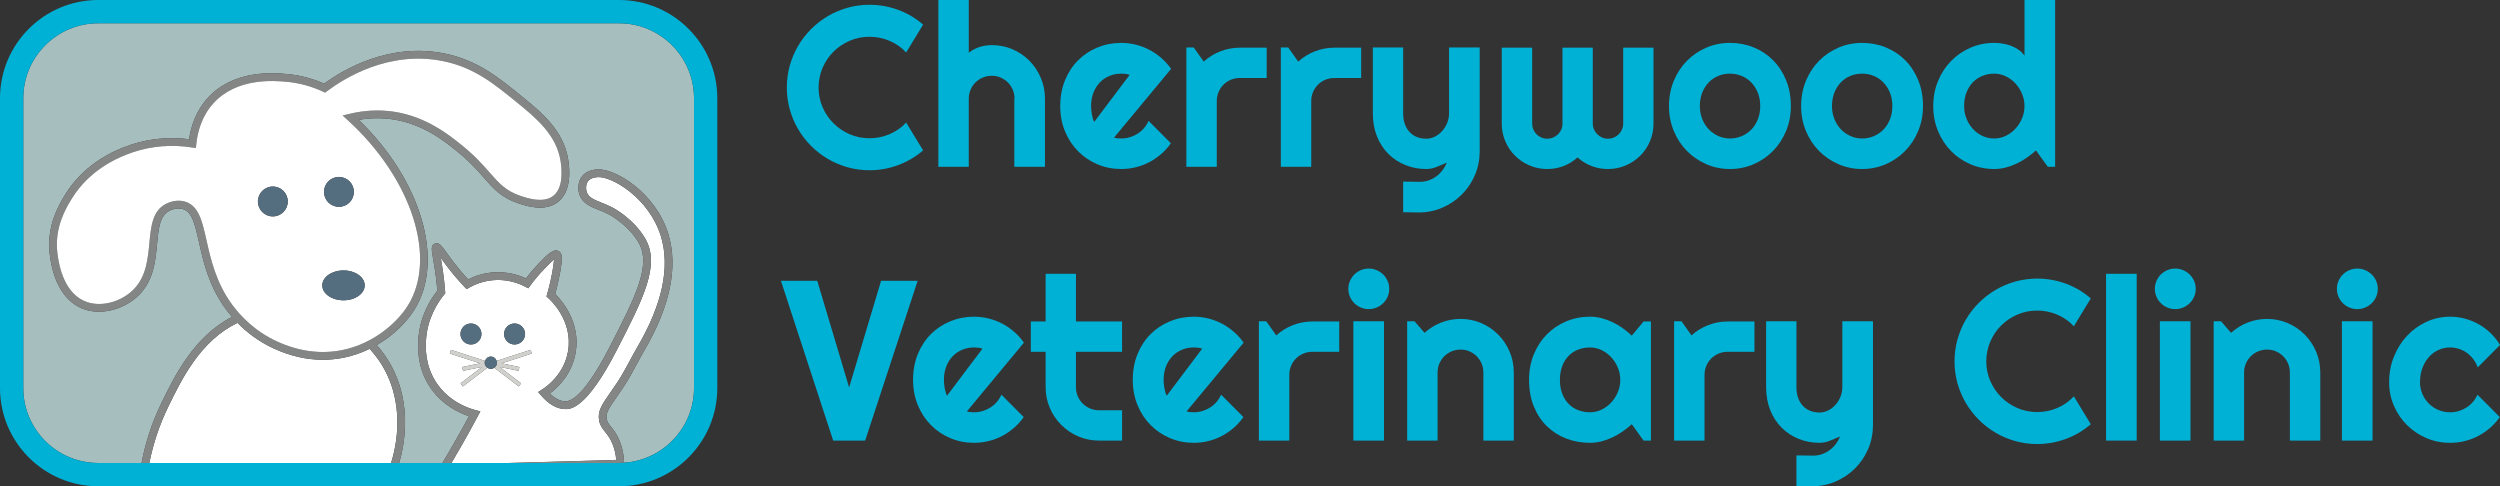
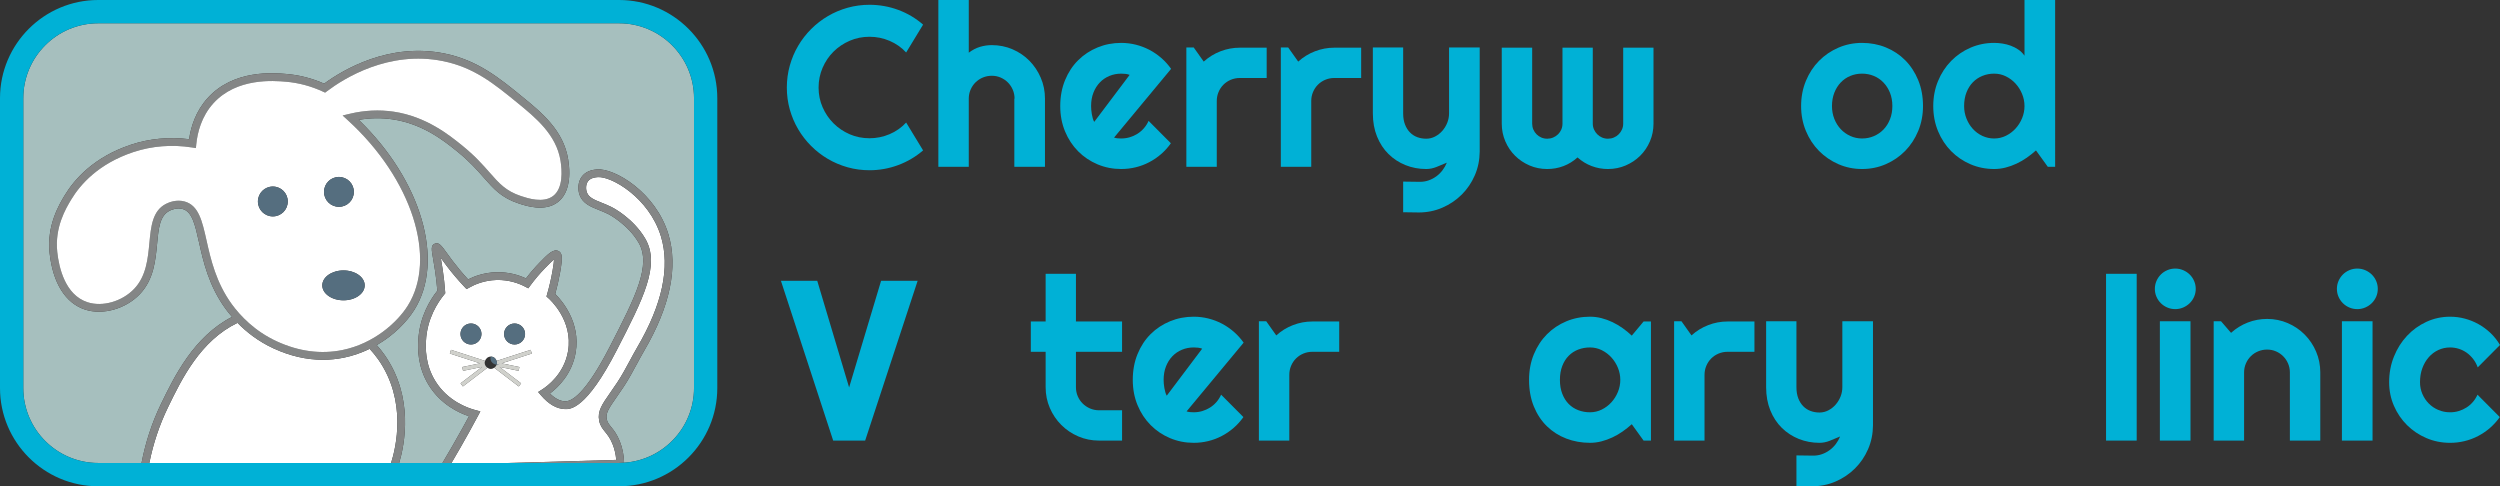
<svg xmlns="http://www.w3.org/2000/svg" version="1.1" id="Layer_2" x="0px" y="0px" viewBox="0 0 946.518 184.103" style="enable-background:new 0 0 946.518 184.103;" xml:space="preserve">
  <rect x="0" y="0" width="946.518" height="184.103" fill="#333333" stroke="none" />
  <g>
    <g>
      <path style="fill:#A6BFBE;" d="M234.384,8.816H37.189c-15.645,0-28.373,12.728-28.373,28.371v109.726    c0,15.645,12.728,28.373,28.373,28.373h16.389c1.499-7.756,3.939-15.241,7.331-22.249c5.06-10.447,12.43-25.61,26.938-33.059    c-0.913-1.06-1.738-2.089-2.427-3.033c-6.387-8.757-8.437-17.899-10.086-25.245c-1.51-6.726-2.6-11.586-6.23-12.58    c-2.109-0.575-4.133,0.277-4.907,0.669c-3.711,1.891-4.151,6.565-4.709,12.484c-0.601,6.367-1.281,13.582-6.563,19.116    c-5.311,5.565-14.022,8.014-20.707,5.827c-7.444-2.435-12.221-10.057-13.451-21.464c-1.118-10.37,3.622-18.28,5.645-21.657    c3.734-6.229,11.131-14.636,25.172-19.31c6.958-2.315,14.533-3.026,22.008-2.084c0.664-4.567,2.455-10.541,7.034-15.583    c9.828-10.822,24.923-9.541,29.89-9.109c4.876,0.416,9.653,1.644,14.214,3.658c7.18-5.263,24.615-15.661,45.592-11.413    c12.452,2.525,20.695,9.254,29.419,16.378c7.314,5.971,15.602,12.739,17.377,23.722c1.223,7.588-0.175,13.329-3.932,16.185    c-4.943,3.754-11.875,1.462-14.834,0.484c-6.483-2.139-9.422-5.483-13.143-9.719c-2.537-2.887-5.413-6.159-10.139-9.981    c-4.824-3.899-12.9-10.426-24.444-12.134c-4.186-0.623-8.475-0.555-12.792,0.192c23.688,22.864,32.732,53.424,20.993,72.002    c-2.833,4.483-7.69,9.527-14.181,13.273c1.045,1.19,2.056,2.43,2.992,3.771c11.172,16.002,7.553,33.919,5.494,40.86h16.377    c2.598-4.355,5.161-8.796,7.618-13.243c0.822-1.489,1.632-2.972,2.426-4.448c-3.966-1.329-10.71-4.524-15.18-11.696    c-4.474-7.182-4.147-14.259-4.024-16.922c0.415-8.934,4.54-15.525,7.221-18.901c-0.188-2.406-0.459-4.849-0.809-7.269    c-0.274-1.884-0.554-3.467-0.779-4.75c-0.643-3.643-0.91-5.151,0.62-5.803c1.55-0.664,2.517,0.679,4.626,3.61    c0.606,0.839,1.312,1.821,2.132,2.906c1.853,2.444,3.824,4.797,5.872,7.01c2.495-1.263,6.124-2.574,10.588-2.709    c4.798-0.136,8.625,1.085,11.313,2.333c1.576-2.065,3.286-4.048,5.095-5.908c3.197-3.286,5.311-5.456,7.272-4.422    c1.432,0.756,1.558,2.465,0.585,7.951c-0.495,2.801-1.122,5.58-1.864,8.274c2.359,2.335,9.696,10.651,7.744,22.141    c-1.4,8.239-6.757,13.302-9.763,15.553c1.933,1.903,3.869,2.897,5.767,2.957c2.425,0.036,7.581-2.534,16.971-20.812    c9.527-18.541,15.819-30.786,10.811-39.319c-4.091-6.972-11.304-10.695-11.378-10.732c-1.258-0.636-2.495-1.128-3.649-1.59    c-3.117-1.247-6.06-2.424-7.261-5.598c-0.775-2.052-0.776-5.085,0.969-7.235c1.802-2.22,4.694-2.451,5.644-2.527    c6.589-0.509,22.157,8.634,26.982,24.547c3.771,12.432,0.672,27.308-9.214,44.212c-0.983,1.683-1.908,3.402-2.835,5.12    c-1.478,2.745-3.008,5.583-4.768,8.258c-1.053,1.6-2.015,2.975-2.863,4.187c-2.919,4.173-4.087,5.956-3.663,8.216    c0.23,1.215,0.801,1.919,1.665,2.983c0.973,1.197,2.184,2.688,3.269,5.384c1.023,2.541,1.567,5.283,1.642,8.144    c14.756-0.987,26.468-13.274,26.468-28.276V37.188C262.757,21.544,250.03,8.816,234.384,8.816z" />
      <path style="fill:#FFFFFF;" d="M143.225,136.109c-1.015-1.454-2.126-2.776-3.276-4.039c-2.972,1.443-6.211,2.624-9.747,3.341    c-2.64,0.534-5.298,0.802-7.967,0.802c-6.173,0-12.405-1.431-18.608-4.278c-5.856-2.689-10.354-6.273-13.711-9.702    c-14.074,6.792-21.107,21.235-26.359,32.08c-3.203,6.617-5.553,13.664-7.015,20.973h91.521    C149.902,169.541,154.182,151.803,143.225,136.109z" />
      <path style="fill:#848686;" d="M145.635,134.427c-0.937-1.342-1.947-2.582-2.992-3.771c6.491-3.746,11.347-8.789,14.181-13.273    c11.739-18.578,2.695-49.138-20.993-72.002c4.318-0.748,8.607-0.815,12.792-0.192c11.544,1.708,19.62,8.235,24.444,12.134    c4.727,3.823,7.602,7.094,10.139,9.981c3.721,4.236,6.66,7.579,13.143,9.719c2.959,0.979,9.891,3.27,14.834-0.484    c3.757-2.856,5.154-8.597,3.932-16.185c-1.775-10.983-10.063-17.752-17.377-23.722c-8.724-7.124-16.967-13.853-29.419-16.378    c-20.977-4.247-38.412,6.15-45.592,11.413c-4.562-2.013-9.339-3.242-14.214-3.658c-4.966-0.432-20.062-1.713-29.89,9.109    c-4.579,5.042-6.37,11.016-7.034,15.583c-7.475-0.943-15.05-0.231-22.008,2.084C35.54,59.459,28.143,67.866,24.41,74.096    c-2.023,3.378-6.763,11.287-5.645,21.657c1.23,11.406,6.007,19.029,13.451,21.464c6.685,2.187,15.397-0.263,20.707-5.827    c5.282-5.535,5.962-12.749,6.563-19.116c0.558-5.919,0.999-10.593,4.709-12.484c0.775-0.392,2.798-1.244,4.907-0.669    c3.63,0.994,4.721,5.855,6.23,12.58c1.649,7.345,3.699,16.487,10.086,25.245c0.688,0.944,1.514,1.974,2.427,3.033    c-14.508,7.45-21.879,22.613-26.938,33.059c-3.392,7.007-5.831,14.493-7.331,22.249h2.963c1.462-7.309,3.812-14.356,7.015-20.973    c5.253-10.845,12.285-25.288,26.359-32.08c3.357,3.429,7.855,7.013,13.711,9.702c6.203,2.847,12.435,4.278,18.608,4.278    c2.669,0,5.326-0.268,7.967-0.802c3.537-0.717,6.775-1.898,9.747-3.341c1.15,1.263,2.261,2.585,3.276,4.039    c10.958,15.694,6.677,33.432,4.837,39.178h3.068C153.188,168.346,156.808,150.429,145.635,134.427z M129.619,132.53    c-8.127,1.646-16.459,0.548-24.767-3.266c-8.465-3.886-13.948-9.785-17.058-14.049c-6.025-8.265-8.004-17.079-9.593-24.159    c-1.669-7.436-2.986-13.309-8.32-14.771c-3.109-0.849-5.941,0.336-7.02,0.887c-5.15,2.623-5.71,8.551-6.301,14.826    c-0.557,5.89-1.187,12.566-5.764,17.363c-4.567,4.79-11.993,6.918-17.668,5.064c-8.473-2.772-10.806-13.085-11.442-18.987    c-1.012-9.39,3.214-16.443,5.245-19.832c3.478-5.803,10.392-13.642,23.577-18.03c6.978-2.322,14.625-2.934,22.128-1.756    l1.533,0.24l0.156-1.544c0.432-4.257,1.906-10.39,6.473-15.421c8.852-9.743,22.863-8.548,27.465-8.156    c4.818,0.412,9.539,1.676,14.028,3.758l0.801,0.372l0.703-0.532c6.374-4.813,23.409-15.57,43.94-11.399    c11.741,2.379,19.343,8.587,28.145,15.773c6.908,5.641,14.738,12.033,16.337,21.931c0.601,3.734,1.036,10.435-2.811,13.361    c-3.711,2.817-9.615,0.867-12.135,0.033c-5.724-1.89-8.297-4.817-11.857-8.868c-2.484-2.828-5.576-6.348-10.498-10.327    c-4.727-3.821-13.524-10.931-25.862-12.757c-5.438-0.804-11.035-0.537-16.634,0.802l-2.696,0.644l2.046,1.87    c24.194,22.104,33.896,52.289,22.569,70.215C150.424,122.008,141.6,130.102,129.619,132.53z" />
      <path style="fill:#FFFFFF;" d="M154.338,115.813c11.327-17.927,1.626-48.112-22.569-70.215l-2.046-1.87l2.696-0.644    c5.599-1.339,11.195-1.606,16.634-0.802c12.338,1.825,21.135,8.935,25.862,12.757c4.922,3.979,8.014,7.499,10.498,10.327    c3.56,4.051,6.133,6.978,11.857,8.868c2.52,0.834,8.424,2.784,12.135-0.033c3.847-2.926,3.412-9.627,2.811-13.361    c-1.599-9.898-9.429-16.291-16.337-21.931c-8.802-7.186-16.404-13.394-28.145-15.773c-20.531-4.171-37.566,6.586-43.94,11.399    l-0.703,0.532l-0.801-0.372c-4.488-2.082-9.209-3.346-14.028-3.758c-4.602-0.392-18.612-1.587-27.465,8.156    c-4.567,5.031-6.041,11.164-6.473,15.421l-0.156,1.544l-1.533-0.24c-7.503-1.178-15.15-0.565-22.128,1.756    c-13.186,4.388-20.099,12.227-23.577,18.03c-2.03,3.389-6.256,10.442-5.245,19.832c0.636,5.902,2.969,16.215,11.442,18.987    c5.675,1.854,13.101-0.274,17.668-5.064c4.577-4.797,5.207-11.472,5.764-17.363c0.591-6.275,1.151-12.203,6.301-14.826    c1.079-0.551,3.91-1.736,7.02-0.887c5.334,1.462,6.651,7.335,8.32,14.771c1.588,7.08,3.567,15.893,9.593,24.159    c3.111,4.265,8.594,10.164,17.058,14.049c8.308,3.814,16.639,4.912,24.767,3.266C141.6,130.102,150.424,122.008,154.338,115.813z     M128.323,66.991c3.123,0,5.655,2.532,5.655,5.655s-2.532,5.655-5.655,5.655s-5.655-2.532-5.655-5.655    S125.2,66.991,128.323,66.991z M130.049,102.386c4.434,0,8.029,2.532,8.029,5.655s-3.595,5.655-8.029,5.655    c-4.434,0-8.029-2.532-8.029-5.655S125.614,102.386,130.049,102.386z M103.3,70.622c3.123,0,5.655,2.532,5.655,5.655    c0,3.123-2.532,5.655-5.655,5.655s-5.655-2.532-5.655-5.655C97.645,73.153,100.177,70.622,103.3,70.622z" />
      <path style="fill:#FFFFFF;" d="M231.921,168.142c-0.92-2.284-1.93-3.529-2.823-4.628c-0.98-1.205-1.906-2.345-2.271-4.293    c-0.669-3.564,1.142-6.154,4.143-10.443c0.834-1.192,1.779-2.544,2.817-4.118c1.687-2.566,3.187-5.347,4.635-8.036    c0.943-1.749,1.884-3.497,2.886-5.21c9.455-16.169,12.462-30.257,8.938-41.876c-4.493-14.81-18.928-22.912-23.932-22.471    c-0.778,0.062-2.591,0.208-3.6,1.451c-0.96,1.181-0.979,3.079-0.501,4.344c0.709,1.873,2.5,2.666,5.603,3.907    c1.228,0.492,2.543,1.02,3.884,1.698c0.326,0.165,8.044,4.128,12.584,11.867c5.826,9.925-0.759,22.742-10.728,42.142    c-11.647,22.673-17.7,22.484-19.682,22.411c-3.124-0.099-6.157-1.841-9.019-5.18l-1.108-1.29l1.438-0.908    c1.947-1.228,8.412-5.91,9.88-14.56c1.995-11.735-7.076-19.743-7.463-20.079l-0.71-0.614l0.26-0.903    c0.821-2.863,1.507-5.836,2.039-8.839c0.389-2.201,0.529-3.501,0.57-4.26c-0.983,0.781-2.451,2.289-3.428,3.293    c-2.002,2.058-3.877,4.275-5.573,6.588l-0.75,1.022l-1.121-0.593c-2.356-1.244-6.197-2.699-10.982-2.553    c-4.52,0.135-8.07,1.639-10.253,2.877l-0.999,0.567l-0.792-0.834c-2.396-2.525-4.701-5.242-6.847-8.074    c-0.815-1.078-1.52-2.053-2.125-2.894c0.228,1.289,0.504,2.866,0.775,4.734c0.389,2.685,0.683,5.395,0.875,8.056l0.043,0.587    l-0.375,0.455c-2.418,2.93-6.532,9.119-6.926,17.63c-0.112,2.415-0.409,8.828,3.582,15.233    c4.679,7.508,12.19,10.149,15.202,10.936l1.801,0.471l-0.875,1.643c-1.073,2.012-2.171,4.035-3.296,6.07    c-2.189,3.963-4.464,7.923-6.769,11.822h21.298l41.079-1.168C233.14,172.024,232.677,170.019,231.921,168.142z M194.821,122.476    c2.196,0,3.976,1.78,3.976,3.976c0,2.196-1.78,3.976-3.976,3.976c-2.196,0-3.976-1.78-3.976-3.976    C190.845,124.256,192.625,122.476,194.821,122.476z M178.312,122.476c2.196,0,3.976,1.78,3.976,3.976    c0,2.196-1.78,3.976-3.976,3.976c-2.196,0-3.976-1.78-3.976-3.976C174.336,124.256,176.116,122.476,178.312,122.476z     M196.656,138.957l-0.298,1.438l-7.241-1.499l8.183,6.246l-0.893,1.168l-9.276-7.08c-0.376,0.259-0.806,0.446-1.298,0.446    c-0.491,0-0.922-0.187-1.298-0.446l-9.276,7.08l-0.893-1.168l8.183-6.246l-7.241,1.499l-0.298-1.438l6.732-1.393l-11.434-3.715    l0.453-1.398l12.881,4.185c0.303-0.938,1.153-1.628,2.191-1.628c1.038,0,1.889,0.69,2.191,1.628l12.881-4.185l0.453,1.398    l-11.434,3.715L196.656,138.957z" />
      <path style="fill:#848686;" d="M231.378,161.662c-0.864-1.065-1.435-1.768-1.665-2.983c-0.423-2.26,0.745-4.044,3.663-8.216    c0.848-1.213,1.809-2.587,2.863-4.187c1.761-2.675,3.29-5.513,4.768-8.258c0.927-1.718,1.852-3.437,2.835-5.12    c9.885-16.903,12.985-31.779,9.214-44.212c-4.826-15.913-20.393-25.057-26.982-24.547c-0.95,0.076-3.841,0.307-5.644,2.527    c-1.745,2.15-1.743,5.183-0.969,7.235c1.201,3.174,4.144,4.351,7.261,5.598c1.154,0.462,2.391,0.954,3.649,1.59    c0.073,0.037,7.287,3.76,11.378,10.732c5.008,8.532-1.284,20.778-10.811,39.319c-9.39,18.278-14.546,20.848-16.971,20.812    c-1.898-0.06-3.834-1.055-5.767-2.957c3.006-2.251,8.363-7.314,9.763-15.553c1.951-11.489-5.385-19.806-7.744-22.141    c0.742-2.693,1.369-5.473,1.864-8.274c0.973-5.486,0.847-7.195-0.585-7.951c-1.962-1.033-4.075,1.136-7.272,4.422    c-1.809,1.86-3.52,3.843-5.095,5.908c-2.688-1.248-6.515-2.47-11.313-2.333c-4.464,0.135-8.093,1.446-10.588,2.709    c-2.048-2.213-4.019-4.566-5.872-7.01c-0.821-1.085-1.527-2.066-2.132-2.906c-2.109-2.932-3.076-4.275-4.626-3.61    c-1.53,0.651-1.263,2.16-0.62,5.803c0.225,1.283,0.505,2.866,0.779,4.75c0.35,2.421,0.621,4.863,0.809,7.269    c-2.68,3.376-6.806,9.967-7.221,18.901c-0.123,2.663-0.451,9.74,4.024,16.922c4.47,7.172,11.214,10.367,15.18,11.696    c-0.795,1.477-1.604,2.959-2.426,4.448c-2.457,4.447-5.02,8.888-7.618,13.243h3.421c2.305-3.9,4.58-7.859,6.769-11.822    c1.125-2.035,2.223-4.058,3.296-6.07l0.875-1.643l-1.801-0.471c-3.012-0.786-10.522-3.428-15.202-10.936    c-3.991-6.406-3.694-12.818-3.582-15.233c0.395-8.511,4.509-14.699,6.926-17.63l0.375-0.455l-0.043-0.587    c-0.192-2.66-0.486-5.371-0.875-8.056c-0.271-1.868-0.547-3.445-0.775-4.734c0.606,0.841,1.31,1.817,2.125,2.894    c2.147,2.833,4.451,5.549,6.847,8.074l0.792,0.834l0.999-0.567c2.183-1.238,5.733-2.742,10.253-2.877    c4.784-0.146,8.625,1.309,10.982,2.553l1.121,0.593l0.75-1.022c1.696-2.313,3.572-4.53,5.573-6.588    c0.977-1.004,2.445-2.513,3.428-3.293c-0.04,0.759-0.181,2.059-0.57,4.26c-0.532,3.003-1.218,5.976-2.039,8.839l-0.26,0.903    l0.71,0.614c0.387,0.336,9.458,8.344,7.463,20.079c-1.468,8.65-7.932,13.332-9.88,14.56l-1.438,0.908l1.108,1.29    c2.861,3.339,5.895,5.081,9.019,5.18c1.982,0.073,8.034,0.263,19.682-22.411c9.968-19.4,16.553-32.217,10.728-42.142    c-4.54-7.739-12.259-11.702-12.584-11.867c-1.342-0.677-2.656-1.205-3.884-1.698c-3.104-1.241-4.895-2.035-5.603-3.907    c-0.478-1.264-0.459-3.163,0.501-4.344c1.009-1.243,2.823-1.389,3.6-1.451c5.004-0.441,19.439,7.661,23.932,22.471    c3.524,11.619,0.517,25.707-8.938,41.876c-1.002,1.713-1.943,3.461-2.886,5.21c-1.448,2.689-2.947,5.47-4.635,8.036    c-1.037,1.574-1.983,2.926-2.817,4.118c-3,4.289-4.811,6.879-4.143,10.443c0.366,1.949,1.291,3.088,2.271,4.293    c0.893,1.099,1.903,2.343,2.823,4.628c0.756,1.877,1.22,3.881,1.383,5.976l-41.079,1.168h42.16c0.643,0,1.273-0.054,1.905-0.096    c-0.075-2.862-0.62-5.603-1.642-8.144C233.562,164.35,232.351,162.859,231.378,161.662z" />
      <path style="fill:#556E7F;" d="M178.312,130.428c2.196,0,3.976-1.78,3.976-3.976c0-2.196-1.78-3.976-3.976-3.976    c-2.196,0-3.976,1.78-3.976,3.976C174.336,128.647,176.116,130.428,178.312,130.428z" />
      <path style="fill:#556E7F;" d="M103.3,81.932c3.123,0,5.655-2.532,5.655-5.655c0-3.123-2.532-5.655-5.655-5.655    s-5.655,2.532-5.655,5.655C97.645,79.4,100.177,81.932,103.3,81.932z" />
      <path style="fill:#556E7F;" d="M128.323,78.302c3.123,0,5.655-2.532,5.655-5.655s-2.532-5.655-5.655-5.655    s-5.655,2.532-5.655,5.655S125.2,78.302,128.323,78.302z" />
      <path style="fill:#556E7F;" d="M130.049,113.696c4.434,0,8.029-2.532,8.029-5.655s-3.595-5.655-8.029-5.655    c-4.434,0-8.029,2.532-8.029,5.655S125.614,113.696,130.049,113.696z" />
      <path style="fill:#556E7F;" d="M194.821,130.428c2.196,0,3.976-1.78,3.976-3.976c0-2.196-1.78-3.976-3.976-3.976    c-2.196,0-3.976,1.78-3.976,3.976C190.845,128.647,192.625,130.428,194.821,130.428z" />
      <path style="fill:#D0D1CC;" d="M183.498,137.342c0-0.25,0.069-0.48,0.142-0.706l-12.881-4.185l-0.453,1.398l11.434,3.715    l-6.732,1.393l0.298,1.438l7.241-1.499l-8.183,6.246l0.893,1.168l9.276-7.08C183.924,138.809,183.498,138.14,183.498,137.342z" />
      <path style="fill:#D0D1CC;" d="M200.905,132.451l-12.881,4.185c0.073,0.226,0.142,0.455,0.142,0.706    c0,0.797-0.426,1.467-1.036,1.888l9.276,7.08l0.893-1.168l-8.183-6.246l7.241,1.499l0.298-1.438l-6.732-1.393l11.434-3.715    L200.905,132.451z" />
-       <path style="fill:#556E7F;" d="M188.166,137.342c0-0.25-0.069-0.48-0.142-0.706c-0.303-0.938-1.153-1.628-2.191-1.628    c-1.039,0-1.889,0.69-2.191,1.628c-0.073,0.226-0.142,0.455-0.142,0.706c0,0.797,0.425,1.467,1.036,1.888    c0.376,0.259,0.807,0.446,1.298,0.446c0.491,0,0.922-0.187,1.298-0.446C187.74,138.809,188.166,138.14,188.166,137.342z" />
+       <path style="fill:#556E7F;" d="M188.166,137.342c0-0.25-0.069-0.48-0.142-0.706c-0.303-0.938-1.153-1.628-2.191-1.628    c-0.073,0.226-0.142,0.455-0.142,0.706c0,0.797,0.425,1.467,1.036,1.888    c0.376,0.259,0.807,0.446,1.298,0.446c0.491,0,0.922-0.187,1.298-0.446C187.74,138.809,188.166,138.14,188.166,137.342z" />
      <path style="fill:#00B1D6;" d="M234.384,0H37.189C16.683,0,0,16.683,0,37.188v109.726c0,20.507,16.683,37.189,37.189,37.189    h197.195c20.507,0,37.189-16.682,37.189-37.189V37.188C271.574,16.683,254.891,0,234.384,0z M262.757,146.914    c0,15.002-11.712,27.289-26.468,28.276c-0.632,0.042-1.262,0.096-1.905,0.096h-42.16h-21.298h-3.421h-16.377h-3.068H56.541h-2.963    H37.189c-15.645,0-28.373-12.728-28.373-28.373V37.188c0-15.644,12.728-28.371,28.373-28.371h197.195    c15.645,0,28.373,12.728,28.373,28.371V146.914z" />
    </g>
    <g>
      <path style="fill:#00B1D6;" d="M349.489,56.944c-2.813,2.419-5.962,4.275-9.449,5.568c-3.488,1.293-7.101,1.94-10.841,1.94    c-2.868,0-5.632-0.373-8.288-1.118c-2.659-0.745-5.146-1.799-7.467-3.164c-2.319-1.364-4.436-3.001-6.348-4.914    c-1.913-1.912-3.55-4.028-4.913-6.348c-1.365-2.32-2.42-4.809-3.165-7.466c-0.745-2.657-1.117-5.42-1.117-8.289    s0.372-5.638,1.117-8.31c0.745-2.671,1.799-5.167,3.165-7.487c1.363-2.32,3.001-4.436,4.913-6.348    c1.911-1.912,4.029-3.55,6.348-4.914c2.321-1.364,4.809-2.418,7.467-3.164c2.656-0.745,5.42-1.118,8.288-1.118    c3.74,0,7.353,0.64,10.841,1.919c3.487,1.28,6.636,3.142,9.449,5.589l-6.412,10.545c-1.772-1.912-3.867-3.381-6.285-4.408    c-2.419-1.026-4.95-1.54-7.593-1.54c-2.672,0-5.175,0.506-7.508,1.519c-2.334,1.012-4.374,2.383-6.116,4.113    c-1.744,1.729-3.121,3.769-4.134,6.116c-1.012,2.348-1.519,4.844-1.519,7.487c0,2.644,0.506,5.125,1.519,7.445    c1.012,2.32,2.39,4.352,4.134,6.095c1.743,1.744,3.782,3.121,6.116,4.134c2.333,1.012,4.836,1.519,7.508,1.519    c2.643,0,5.174-0.513,7.593-1.54c2.418-1.026,4.513-2.495,6.285-4.408L349.489,56.944z" />
      <path style="fill:#00B1D6;" d="M366.783,63.145h-11.515V0h11.515v19.952c1.378-1.04,2.797-1.778,4.26-2.215    c1.462-0.436,2.953-0.654,4.471-0.654c2.784,0,5.399,0.527,7.846,1.582c2.447,1.055,4.577,2.503,6.39,4.345    c1.815,1.842,3.249,3.993,4.302,6.454c1.056,2.461,1.582,5.083,1.582,7.867v25.815h-11.6V37.33h0.084    c0-1.181-0.225-2.299-0.675-3.353c-0.451-1.055-1.069-1.975-1.856-2.763c-0.788-0.787-1.702-1.406-2.742-1.856    c-1.041-0.45-2.151-0.675-3.332-0.675c-1.21,0-2.349,0.225-3.417,0.675c-1.069,0.45-1.997,1.069-2.784,1.856    c-0.788,0.788-1.406,1.708-1.856,2.763c-0.451,1.055-0.675,2.172-0.675,3.353V63.145z" />
      <path style="fill:#00B1D6;" d="M421.787,52.093c0.45,0.141,0.899,0.232,1.35,0.274c0.45,0.042,0.899,0.063,1.35,0.063    c1.124,0,2.207-0.154,3.248-0.464c1.04-0.309,2.017-0.752,2.932-1.329c0.912-0.576,1.728-1.279,2.447-2.109    c0.716-0.829,1.299-1.751,1.75-2.763l8.436,8.478c-1.069,1.519-2.299,2.883-3.69,4.092c-1.393,1.209-2.897,2.236-4.515,3.079    s-3.318,1.484-5.103,1.919c-1.787,0.436-3.622,0.654-5.505,0.654c-3.178,0-6.166-0.591-8.964-1.772    c-2.798-1.181-5.245-2.826-7.339-4.935c-2.095-2.109-3.747-4.619-4.956-7.529c-1.21-2.91-1.814-6.109-1.814-9.596    c0-3.571,0.604-6.833,1.814-9.786c1.209-2.953,2.861-5.469,4.956-7.55c2.095-2.081,4.541-3.697,7.339-4.851    c2.798-1.153,5.786-1.729,8.964-1.729c1.884,0,3.725,0.225,5.526,0.675c1.799,0.45,3.507,1.097,5.126,1.94    c1.616,0.844,3.127,1.877,4.534,3.1c1.405,1.223,2.643,2.594,3.712,4.113L421.787,52.093z M427.692,28.346    c-0.535-0.196-1.062-0.323-1.581-0.38c-0.522-0.056-1.063-0.084-1.625-0.084c-1.575,0-3.059,0.289-4.449,0.865    c-1.393,0.577-2.602,1.399-3.628,2.468c-1.028,1.069-1.835,2.356-2.426,3.86c-0.591,1.505-0.886,3.199-0.886,5.083    c0,0.422,0.022,0.9,0.063,1.434c0.043,0.534,0.112,1.076,0.212,1.624c0.098,0.548,0.217,1.076,0.358,1.582    c0.14,0.506,0.323,0.956,0.548,1.35L427.692,28.346z" />
      <path style="fill:#00B1D6;" d="M460.678,63.145h-11.515V17.969h2.784l3.796,5.357c1.856-1.687,3.965-2.988,6.327-3.902    c2.362-0.914,4.809-1.371,7.339-1.371h10.166v11.473h-10.166c-1.21,0-2.349,0.225-3.417,0.675    c-1.069,0.45-1.997,1.069-2.784,1.856c-0.788,0.788-1.406,1.716-1.856,2.784c-0.451,1.069-0.675,2.208-0.675,3.417V63.145z" />
      <path style="fill:#00B1D6;" d="M496.447,63.145h-11.515V17.969h2.784l3.796,5.357c1.856-1.687,3.965-2.988,6.327-3.902    c2.362-0.914,4.809-1.371,7.339-1.371h10.166v11.473h-10.166c-1.21,0-2.349,0.225-3.417,0.675    c-1.069,0.45-1.997,1.069-2.784,1.856c-0.788,0.788-1.406,1.716-1.856,2.784c-0.451,1.069-0.675,2.208-0.675,3.417V63.145z" />
      <path style="fill:#00B1D6;" d="M531.247,80.355v-11.6l6.411,0.084c1.124,0,2.207-0.183,3.248-0.548    c1.04-0.366,2.004-0.872,2.889-1.519c0.887-0.647,1.667-1.413,2.342-2.299c0.675-0.886,1.223-1.849,1.645-2.889    c-1.265,0.534-2.553,1.069-3.859,1.603c-1.309,0.534-2.624,0.801-3.945,0.801c-2.784,0-5.399-0.492-7.846-1.476    c-2.447-0.984-4.592-2.383-6.432-4.197c-1.843-1.814-3.29-4.021-4.346-6.622c-1.053-2.601-1.581-5.518-1.581-8.753V17.969h11.473    V42.94c0,1.603,0.231,3.002,0.697,4.197c0.463,1.196,1.088,2.193,1.876,2.995c0.787,0.801,1.708,1.399,2.763,1.793    c1.053,0.394,2.185,0.591,3.395,0.591c1.181,0,2.298-0.274,3.354-0.823c1.053-0.548,1.974-1.272,2.762-2.172    c0.787-0.9,1.405-1.919,1.856-3.058c0.45-1.139,0.675-2.313,0.675-3.522V17.969h11.6V57.45c-0.029,3.178-0.647,6.158-1.856,8.942    c-1.21,2.784-2.862,5.216-4.957,7.297c-2.095,2.081-4.534,3.726-7.318,4.935c-2.784,1.209-5.766,1.814-8.942,1.814L531.247,80.355    z" />
      <path style="fill:#00B1D6;" d="M626.027,46.821c0,2.362-0.451,4.591-1.35,6.686c-0.9,2.095-2.131,3.916-3.69,5.462    c-1.562,1.547-3.39,2.77-5.484,3.67c-2.096,0.9-4.339,1.35-6.728,1.35c-2.138,0-4.19-0.373-6.158-1.118    c-1.969-0.745-3.754-1.835-5.357-3.269c-1.575,1.434-3.34,2.524-5.293,3.269c-1.956,0.745-4.016,1.118-6.18,1.118    c-2.391,0-4.627-0.45-6.707-1.35c-2.081-0.9-3.901-2.123-5.463-3.67c-1.56-1.546-2.791-3.367-3.69-5.462    c-0.9-2.095-1.35-4.324-1.35-6.686V18.053h11.515v28.767c0,0.788,0.148,1.526,0.442,2.215c0.296,0.689,0.703,1.294,1.224,1.814    c0.519,0.521,1.123,0.928,1.813,1.223c0.689,0.295,1.427,0.443,2.215,0.443c0.787,0,1.532-0.148,2.236-0.443    c0.703-0.295,1.321-0.703,1.856-1.223c0.534-0.52,0.948-1.124,1.245-1.814c0.294-0.689,0.442-1.427,0.442-2.215V18.053h11.473    v28.767c0,0.788,0.154,1.526,0.464,2.215c0.309,0.689,0.723,1.294,1.244,1.814c0.521,0.521,1.124,0.928,1.815,1.223    c0.688,0.295,1.426,0.443,2.214,0.443c0.787,0,1.532-0.148,2.236-0.443c0.703-0.295,1.314-0.703,1.834-1.223    c0.521-0.52,0.935-1.124,1.245-1.814c0.309-0.689,0.464-1.427,0.464-2.215V18.053h11.473V46.821z" />
-       <path style="fill:#00B1D6;" d="M678.036,40.156c0,3.374-0.605,6.517-1.814,9.427c-1.21,2.91-2.855,5.427-4.935,7.55    c-2.081,2.124-4.521,3.796-7.319,5.02s-5.799,1.835-9.005,1.835c-3.178,0-6.166-0.612-8.964-1.835s-5.245-2.896-7.339-5.02    c-2.095-2.123-3.747-4.64-4.956-7.55c-1.21-2.91-1.814-6.053-1.814-9.427c0-3.431,0.604-6.608,1.814-9.533    c1.209-2.924,2.861-5.448,4.956-7.571c2.095-2.123,4.541-3.789,7.339-4.998c2.798-1.209,5.786-1.814,8.964-1.814    c3.206,0,6.207,0.569,9.005,1.708c2.798,1.139,5.238,2.756,7.319,4.851c2.08,2.095,3.725,4.612,4.935,7.55    C677.432,33.288,678.036,36.557,678.036,40.156z M666.437,40.156c0-1.856-0.302-3.536-0.906-5.041    c-0.606-1.504-1.428-2.798-2.468-3.881c-1.041-1.082-2.256-1.912-3.649-2.489c-1.391-0.576-2.876-0.865-4.45-0.865    c-1.575,0-3.059,0.289-4.449,0.865c-1.393,0.577-2.602,1.406-3.628,2.489c-1.028,1.083-1.835,2.377-2.426,3.881    c-0.591,1.505-0.886,3.185-0.886,5.041c0,1.744,0.295,3.361,0.886,4.851c0.591,1.491,1.398,2.784,2.426,3.881    c1.026,1.097,2.234,1.961,3.628,2.594c1.391,0.633,2.874,0.949,4.449,0.949c1.574,0,3.059-0.295,4.45-0.886    c1.393-0.591,2.608-1.42,3.649-2.489c1.04-1.068,1.862-2.362,2.468-3.881C666.134,43.657,666.437,41.985,666.437,40.156z" />
      <path style="fill:#00B1D6;" d="M728.063,40.156c0,3.374-0.605,6.517-1.814,9.427c-1.21,2.91-2.855,5.427-4.935,7.55    c-2.081,2.124-4.521,3.796-7.319,5.02s-5.799,1.835-9.005,1.835c-3.178,0-6.166-0.612-8.964-1.835s-5.245-2.896-7.34-5.02    c-2.095-2.123-3.747-4.64-4.956-7.55c-1.21-2.91-1.814-6.053-1.814-9.427c0-3.431,0.604-6.608,1.814-9.533    c1.209-2.924,2.861-5.448,4.956-7.571c2.095-2.123,4.541-3.789,7.34-4.998c2.798-1.209,5.786-1.814,8.964-1.814    c3.206,0,6.207,0.569,9.005,1.708c2.798,1.139,5.238,2.756,7.319,4.851c2.08,2.095,3.725,4.612,4.935,7.55    C727.458,33.288,728.063,36.557,728.063,40.156z M716.463,40.156c0-1.856-0.302-3.536-0.906-5.041    c-0.606-1.504-1.428-2.798-2.468-3.881c-1.041-1.082-2.256-1.912-3.649-2.489c-1.391-0.576-2.876-0.865-4.449-0.865    c-1.575,0-3.059,0.289-4.45,0.865c-1.393,0.577-2.602,1.406-3.628,2.489c-1.028,1.083-1.835,2.377-2.426,3.881    c-0.591,1.505-0.886,3.185-0.886,5.041c0,1.744,0.295,3.361,0.886,4.851c0.591,1.491,1.398,2.784,2.426,3.881    c1.026,1.097,2.234,1.961,3.628,2.594c1.391,0.633,2.874,0.949,4.45,0.949c1.574,0,3.059-0.295,4.449-0.886    c1.393-0.591,2.608-1.42,3.649-2.489c1.04-1.068,1.862-2.362,2.468-3.881C716.161,43.657,716.463,41.985,716.463,40.156z" />
      <path style="fill:#00B1D6;" d="M778.09,63.145h-2.784l-4.471-6.201c-1.097,0.985-2.257,1.905-3.479,2.763    c-1.224,0.858-2.51,1.603-3.86,2.236c-1.35,0.633-2.736,1.132-4.154,1.497c-1.421,0.365-2.862,0.548-4.324,0.548    c-3.178,0-6.166-0.598-8.964-1.793c-2.798-1.195-5.245-2.854-7.339-4.977c-2.095-2.123-3.747-4.64-4.956-7.55    c-1.21-2.91-1.814-6.081-1.814-9.512c0-3.402,0.604-6.566,1.814-9.491c1.209-2.924,2.861-5.455,4.956-7.593    c2.095-2.137,4.541-3.81,7.339-5.02c2.798-1.209,5.786-1.814,8.964-1.814c1.012,0,2.06,0.084,3.143,0.253    c1.081,0.169,2.136,0.443,3.162,0.823c1.027,0.38,1.99,0.879,2.89,1.497c0.899,0.619,1.658,1.378,2.278,2.278V0h11.6V63.145z     M766.49,40.156c0-1.575-0.302-3.1-0.906-4.577c-0.606-1.476-1.428-2.784-2.468-3.923c-1.041-1.139-2.256-2.052-3.649-2.742    c-1.391-0.689-2.876-1.033-4.45-1.033c-1.575,0-3.059,0.281-4.449,0.844c-1.393,0.563-2.602,1.371-3.628,2.425    c-1.028,1.055-1.836,2.341-2.426,3.86c-0.591,1.519-0.886,3.234-0.886,5.146c0,1.66,0.295,3.234,0.886,4.724    c0.591,1.491,1.398,2.798,2.426,3.923c1.026,1.125,2.234,2.011,3.628,2.657c1.391,0.647,2.874,0.97,4.449,0.97    c1.574,0,3.059-0.344,4.45-1.033c1.393-0.689,2.608-1.603,3.649-2.742c1.04-1.139,1.862-2.446,2.468-3.923    C766.188,43.257,766.49,41.731,766.49,40.156z" />
      <path style="fill:#00B1D6;" d="M347.422,106.321l-19.867,60.488h-12.106l-19.783-60.488h13.751l12.064,40.367l12.106-40.367    H347.422z" />
-       <path style="fill:#00B1D6;" d="M366.066,155.757c0.45,0.141,0.899,0.232,1.35,0.274c0.45,0.042,0.899,0.063,1.35,0.063    c1.124,0,2.207-0.154,3.248-0.464c1.04-0.309,2.017-0.752,2.932-1.329c0.912-0.576,1.728-1.279,2.446-2.109    c0.716-0.829,1.299-1.751,1.75-2.763l8.436,8.478c-1.069,1.519-2.299,2.883-3.69,4.092c-1.393,1.209-2.897,2.236-4.515,3.079    c-1.617,0.844-3.318,1.484-5.103,1.919c-1.787,0.436-3.622,0.654-5.505,0.654c-3.178,0-6.166-0.591-8.964-1.772    c-2.798-1.181-5.245-2.826-7.339-4.935c-2.095-2.109-3.747-4.619-4.956-7.529c-1.21-2.91-1.814-6.109-1.814-9.596    c0-3.571,0.604-6.833,1.814-9.786c1.209-2.953,2.861-5.469,4.956-7.55c2.095-2.081,4.541-3.697,7.339-4.851    c2.798-1.153,5.786-1.729,8.964-1.729c1.884,0,3.725,0.225,5.526,0.675c1.799,0.45,3.507,1.097,5.126,1.94    c1.616,0.844,3.127,1.877,4.534,3.1c1.405,1.223,2.643,2.594,3.712,4.113L366.066,155.757z M371.971,132.01    c-0.535-0.196-1.062-0.323-1.581-0.38c-0.522-0.056-1.063-0.084-1.625-0.084c-1.575,0-3.059,0.289-4.449,0.865    c-1.393,0.577-2.602,1.399-3.628,2.468c-1.028,1.069-1.835,2.356-2.426,3.86c-0.591,1.505-0.886,3.199-0.886,5.083    c0,0.422,0.022,0.9,0.063,1.434c0.043,0.534,0.112,1.076,0.212,1.624c0.098,0.548,0.217,1.076,0.358,1.582    c0.14,0.506,0.323,0.956,0.548,1.35L371.971,132.01z" />
      <path style="fill:#00B1D6;" d="M416.093,166.809c-2.784,0-5.399-0.527-7.846-1.582c-2.447-1.055-4.592-2.503-6.432-4.345    c-1.843-1.842-3.29-3.986-4.346-6.433c-1.053-2.447-1.581-5.062-1.581-7.846v-13.414h-5.61v-11.473h5.61v-18.053h11.473v18.053    h17.463v11.473h-17.463v13.414c0,1.209,0.224,2.341,0.675,3.396c0.45,1.055,1.068,1.976,1.856,2.763    c0.787,0.788,1.715,1.413,2.784,1.877c1.068,0.464,2.207,0.696,3.417,0.696h8.731v11.473H416.093z" />
      <path style="fill:#00B1D6;" d="M449.247,155.757c0.45,0.141,0.899,0.232,1.35,0.274c0.45,0.042,0.899,0.063,1.35,0.063    c1.124,0,2.207-0.154,3.248-0.464c1.04-0.309,2.017-0.752,2.932-1.329c0.912-0.576,1.728-1.279,2.447-2.109    c0.716-0.829,1.299-1.751,1.75-2.763l8.436,8.478c-1.069,1.519-2.299,2.883-3.69,4.092c-1.393,1.209-2.897,2.236-4.515,3.079    c-1.617,0.844-3.318,1.484-5.103,1.919c-1.787,0.436-3.622,0.654-5.505,0.654c-3.178,0-6.166-0.591-8.964-1.772    c-2.798-1.181-5.245-2.826-7.339-4.935c-2.095-2.109-3.747-4.619-4.956-7.529c-1.21-2.91-1.814-6.109-1.814-9.596    c0-3.571,0.604-6.833,1.814-9.786c1.209-2.953,2.861-5.469,4.956-7.55c2.095-2.081,4.541-3.697,7.339-4.851    c2.798-1.153,5.786-1.729,8.964-1.729c1.884,0,3.725,0.225,5.526,0.675c1.799,0.45,3.507,1.097,5.126,1.94    c1.616,0.844,3.127,1.877,4.534,3.1c1.405,1.223,2.643,2.594,3.712,4.113L449.247,155.757z M455.152,132.01    c-0.535-0.196-1.062-0.323-1.581-0.38c-0.522-0.056-1.063-0.084-1.625-0.084c-1.575,0-3.059,0.289-4.449,0.865    c-1.393,0.577-2.602,1.399-3.628,2.468c-1.028,1.069-1.835,2.356-2.426,3.86c-0.591,1.505-0.886,3.199-0.886,5.083    c0,0.422,0.022,0.9,0.063,1.434c0.043,0.534,0.112,1.076,0.212,1.624c0.098,0.548,0.217,1.076,0.358,1.582    c0.14,0.506,0.323,0.956,0.548,1.35L455.152,132.01z" />
      <path style="fill:#00B1D6;" d="M488.138,166.809h-11.515v-45.176h2.784l3.796,5.357c1.856-1.687,3.965-2.988,6.327-3.902    c2.362-0.914,4.809-1.371,7.34-1.371h10.166v11.473h-10.166c-1.21,0-2.349,0.225-3.417,0.675c-1.069,0.45-1.997,1.069-2.784,1.856    c-0.788,0.788-1.406,1.716-1.856,2.784c-0.451,1.069-0.675,2.208-0.675,3.417V166.809z" />
-       <path style="fill:#00B1D6;" d="M525.974,109.358c0,1.069-0.205,2.067-0.612,2.995s-0.963,1.737-1.666,2.425    c-0.704,0.689-1.526,1.238-2.468,1.645c-0.942,0.408-1.948,0.612-3.015,0.612c-1.069,0-2.074-0.204-3.015-0.612    c-0.944-0.407-1.758-0.956-2.447-1.645c-0.691-0.689-1.239-1.497-1.646-2.425s-0.611-1.926-0.611-2.995    c0-1.04,0.204-2.031,0.611-2.974c0.407-0.942,0.956-1.757,1.646-2.446c0.688-0.689,1.503-1.237,2.447-1.645    c0.941-0.407,1.946-0.612,3.015-0.612c1.068,0,2.073,0.204,3.015,0.612c0.942,0.408,1.764,0.956,2.468,1.645    c0.703,0.689,1.258,1.505,1.666,2.446C525.769,107.327,525.974,108.318,525.974,109.358z M523.992,166.809h-11.6v-45.176h11.6    V166.809z" />
-       <path style="fill:#00B1D6;" d="M544.281,166.809h-11.515v-45.176h2.784l3.796,4.387c1.856-1.687,3.958-2.988,6.305-3.902    c2.348-0.914,4.801-1.371,7.361-1.371c2.755,0,5.357,0.527,7.803,1.582c2.446,1.055,4.583,2.503,6.411,4.345    c1.827,1.842,3.27,3.993,4.323,6.454c1.056,2.461,1.582,5.083,1.582,7.867v25.815h-11.515v-25.815    c0-1.181-0.225-2.299-0.675-3.353c-0.451-1.055-1.069-1.975-1.856-2.763c-0.788-0.787-1.702-1.406-2.742-1.856    c-1.041-0.45-2.151-0.675-3.332-0.675c-1.21,0-2.349,0.225-3.417,0.675c-1.069,0.45-1.997,1.069-2.784,1.856    c-0.788,0.788-1.406,1.708-1.856,2.763c-0.451,1.055-0.675,2.172-0.675,3.353V166.809z" />
      <path style="fill:#00B1D6;" d="M625.057,166.809h-2.784l-4.471-6.201c-1.097,0.985-2.257,1.905-3.479,2.763    c-1.224,0.858-2.51,1.603-3.86,2.236c-1.35,0.633-2.736,1.132-4.154,1.497c-1.421,0.365-2.862,0.548-4.324,0.548    c-3.178,0-6.166-0.534-8.964-1.603c-2.798-1.068-5.245-2.622-7.339-4.661c-2.095-2.039-3.747-4.534-4.956-7.487    c-1.21-2.953-1.814-6.313-1.814-10.081c0-3.515,0.604-6.742,1.814-9.681c1.209-2.938,2.861-5.462,4.956-7.571    c2.095-2.109,4.541-3.747,7.339-4.914c2.798-1.167,5.786-1.751,8.964-1.751c1.462,0,2.91,0.183,4.345,0.548    c1.434,0.366,2.826,0.872,4.176,1.519c1.35,0.647,2.637,1.406,3.859,2.278c1.224,0.872,2.369,1.814,3.438,2.826l4.471-5.357h2.784    V166.809z M613.457,143.82c0-1.575-0.302-3.1-0.906-4.577c-0.606-1.476-1.428-2.784-2.468-3.923    c-1.041-1.139-2.256-2.052-3.649-2.742c-1.391-0.689-2.876-1.033-4.449-1.033c-1.575,0-3.059,0.268-4.45,0.801    c-1.393,0.534-2.602,1.322-3.628,2.362c-1.028,1.041-1.835,2.327-2.426,3.86c-0.591,1.533-0.886,3.283-0.886,5.252    c0,1.969,0.295,3.719,0.886,5.252c0.591,1.533,1.398,2.82,2.426,3.86c1.026,1.041,2.234,1.828,3.628,2.362    c1.391,0.535,2.874,0.801,4.45,0.801c1.574,0,3.059-0.344,4.449-1.033c1.393-0.689,2.608-1.603,3.649-2.742    c1.04-1.139,1.862-2.447,2.468-3.923C613.155,146.921,613.457,145.395,613.457,143.82z" />
      <path style="fill:#00B1D6;" d="M645.346,166.809h-11.515v-45.176h2.784l3.796,5.357c1.856-1.687,3.965-2.988,6.327-3.902    c2.362-0.914,4.809-1.371,7.339-1.371h10.166v11.473h-10.166c-1.21,0-2.349,0.225-3.417,0.675    c-1.069,0.45-1.997,1.069-2.784,1.856c-0.788,0.788-1.406,1.716-1.856,2.784c-0.451,1.069-0.675,2.208-0.675,3.417V166.809z" />
      <path style="fill:#00B1D6;" d="M680.146,184.019v-11.6l6.411,0.084c1.124,0,2.207-0.183,3.248-0.548    c1.04-0.366,2.004-0.872,2.889-1.519c0.887-0.647,1.667-1.413,2.342-2.299c0.675-0.886,1.223-1.849,1.645-2.889    c-1.265,0.535-2.553,1.069-3.859,1.603c-1.309,0.534-2.624,0.801-3.945,0.801c-2.784,0-5.399-0.492-7.846-1.476    s-4.592-2.383-6.432-4.197c-1.843-1.814-3.29-4.021-4.346-6.622c-1.053-2.601-1.581-5.518-1.581-8.753v-24.971h11.473v24.971    c0,1.603,0.231,3.002,0.697,4.197c0.463,1.196,1.088,2.193,1.876,2.995c0.787,0.801,1.708,1.399,2.763,1.793    c1.053,0.394,2.185,0.591,3.395,0.591c1.181,0,2.298-0.274,3.354-0.823c1.053-0.548,1.974-1.272,2.762-2.172    c0.787-0.9,1.405-1.919,1.856-3.058c0.45-1.139,0.675-2.313,0.675-3.522v-24.971h11.6v39.481    c-0.029,3.178-0.647,6.158-1.856,8.942c-1.21,2.784-2.862,5.216-4.957,7.297c-2.095,2.081-4.534,3.726-7.318,4.935    c-2.784,1.209-5.766,1.814-8.942,1.814L680.146,184.019z" />
-       <path style="fill:#00B1D6;" d="M791.588,160.608c-2.813,2.419-5.962,4.275-9.449,5.568c-3.488,1.293-7.101,1.94-10.841,1.94    c-2.868,0-5.632-0.373-8.288-1.118c-2.659-0.745-5.146-1.799-7.467-3.164c-2.319-1.364-4.436-3.001-6.348-4.914    c-1.913-1.912-3.55-4.028-4.913-6.348c-1.365-2.32-2.42-4.809-3.165-7.466c-0.745-2.657-1.117-5.42-1.117-8.289    c0-2.868,0.372-5.638,1.117-8.31c0.745-2.671,1.799-5.167,3.165-7.487c1.363-2.32,3.001-4.436,4.913-6.348    c1.911-1.912,4.029-3.55,6.348-4.914c2.321-1.364,4.809-2.418,7.467-3.164c2.656-0.745,5.42-1.118,8.288-1.118    c3.74,0,7.353,0.64,10.841,1.919c3.487,1.28,6.636,3.142,9.449,5.589l-6.411,10.545c-1.772-1.912-3.867-3.381-6.285-4.408    c-2.419-1.026-4.95-1.54-7.593-1.54c-2.672,0-5.175,0.506-7.508,1.519c-2.334,1.012-4.374,2.383-6.116,4.113    c-1.744,1.729-3.121,3.769-4.134,6.116c-1.012,2.348-1.519,4.844-1.519,7.487c0,2.644,0.506,5.125,1.519,7.445    s2.39,4.352,4.134,6.095c1.743,1.744,3.782,3.121,6.116,4.134c2.333,1.012,4.836,1.519,7.508,1.519    c2.643,0,5.174-0.513,7.593-1.54c2.418-1.026,4.513-2.495,6.285-4.408L791.588,160.608z" />
      <path style="fill:#00B1D6;" d="M808.966,166.809h-11.6v-63.145h11.6V166.809z" />
      <path style="fill:#00B1D6;" d="M831.322,109.358c0,1.069-0.205,2.067-0.612,2.995s-0.963,1.737-1.666,2.425    c-0.704,0.689-1.526,1.238-2.468,1.645c-0.942,0.408-1.948,0.612-3.015,0.612c-1.069,0-2.074-0.204-3.015-0.612    c-0.944-0.407-1.758-0.956-2.446-1.645c-0.691-0.689-1.239-1.497-1.646-2.425s-0.611-1.926-0.611-2.995    c0-1.04,0.204-2.031,0.611-2.974c0.407-0.942,0.956-1.757,1.646-2.446c0.688-0.689,1.503-1.237,2.446-1.645    c0.941-0.407,1.946-0.612,3.015-0.612c1.068,0,2.073,0.204,3.015,0.612c0.942,0.408,1.764,0.956,2.468,1.645    c0.703,0.689,1.258,1.505,1.666,2.446C831.117,107.327,831.322,108.318,831.322,109.358z M829.34,166.809h-11.6v-45.176h11.6    V166.809z" />
      <path style="fill:#00B1D6;" d="M849.629,166.809h-11.515v-45.176h2.784l3.796,4.387c1.856-1.687,3.958-2.988,6.305-3.902    c2.348-0.914,4.801-1.371,7.361-1.371c2.755,0,5.357,0.527,7.803,1.582c2.447,1.055,4.583,2.503,6.411,4.345    c1.827,1.842,3.27,3.993,4.323,6.454c1.056,2.461,1.582,5.083,1.582,7.867v25.815h-11.515v-25.815    c0-1.181-0.225-2.299-0.675-3.353c-0.451-1.055-1.069-1.975-1.856-2.763c-0.788-0.787-1.702-1.406-2.742-1.856    c-1.041-0.45-2.151-0.675-3.332-0.675c-1.21,0-2.349,0.225-3.417,0.675c-1.069,0.45-1.997,1.069-2.784,1.856    c-0.788,0.788-1.406,1.708-1.856,2.763c-0.451,1.055-0.675,2.172-0.675,3.353V166.809z" />
      <path style="fill:#00B1D6;" d="M900.246,109.358c0,1.069-0.205,2.067-0.612,2.995s-0.963,1.737-1.666,2.425    c-0.704,0.689-1.526,1.238-2.468,1.645c-0.942,0.408-1.948,0.612-3.015,0.612c-1.069,0-2.074-0.204-3.015-0.612    c-0.944-0.407-1.758-0.956-2.446-1.645c-0.691-0.689-1.239-1.497-1.646-2.425s-0.611-1.926-0.611-2.995    c0-1.04,0.204-2.031,0.611-2.974c0.407-0.942,0.956-1.757,1.646-2.446c0.688-0.689,1.503-1.237,2.446-1.645    c0.941-0.407,1.946-0.612,3.015-0.612c1.068,0,2.073,0.204,3.015,0.612c0.942,0.408,1.764,0.956,2.468,1.645    c0.703,0.689,1.258,1.505,1.666,2.446C900.041,107.327,900.246,108.318,900.246,109.358z M898.263,166.809h-11.6v-45.176h11.6    V166.809z" />
      <path style="fill:#00B1D6;" d="M946.518,130.618l-8.436,8.478c-0.422-1.181-0.999-2.242-1.729-3.185    c-0.732-0.942-1.555-1.736-2.467-2.383c-0.915-0.647-1.907-1.139-2.974-1.476c-1.069-0.337-2.166-0.506-3.29-0.506    c-1.575,0-3.059,0.324-4.45,0.97c-1.393,0.647-2.602,1.554-3.628,2.721c-1.028,1.167-1.835,2.552-2.426,4.155    c-0.591,1.603-0.886,3.374-0.886,5.315c0,1.575,0.295,3.051,0.886,4.429c0.591,1.378,1.398,2.587,2.426,3.628    c1.026,1.041,2.234,1.856,3.628,2.447c1.391,0.591,2.874,0.886,4.45,0.886c1.124,0,2.207-0.154,3.248-0.464    c1.04-0.309,2.017-0.752,2.932-1.329c0.912-0.576,1.728-1.279,2.446-2.109c0.716-0.829,1.299-1.751,1.75-2.763l8.436,8.478    c-1.069,1.519-2.299,2.883-3.69,4.092c-1.393,1.209-2.897,2.236-4.515,3.079c-1.617,0.844-3.318,1.484-5.103,1.919    c-1.787,0.436-3.622,0.654-5.505,0.654c-3.178,0-6.166-0.598-8.964-1.793c-2.798-1.195-5.245-2.833-7.34-4.914    c-2.095-2.081-3.747-4.513-4.956-7.297c-1.21-2.784-1.814-5.764-1.814-8.942c0-3.459,0.604-6.692,1.814-9.702    c1.209-3.009,2.861-5.631,4.956-7.867c2.095-2.236,4.541-4,7.34-5.294c2.798-1.293,5.786-1.94,8.964-1.94    c1.884,0,3.734,0.239,5.546,0.717c1.815,0.478,3.543,1.174,5.189,2.088c1.644,0.914,3.162,2.032,4.556,3.353    C944.303,127.384,945.506,128.903,946.518,130.618z" />
    </g>
  </g>
</svg>